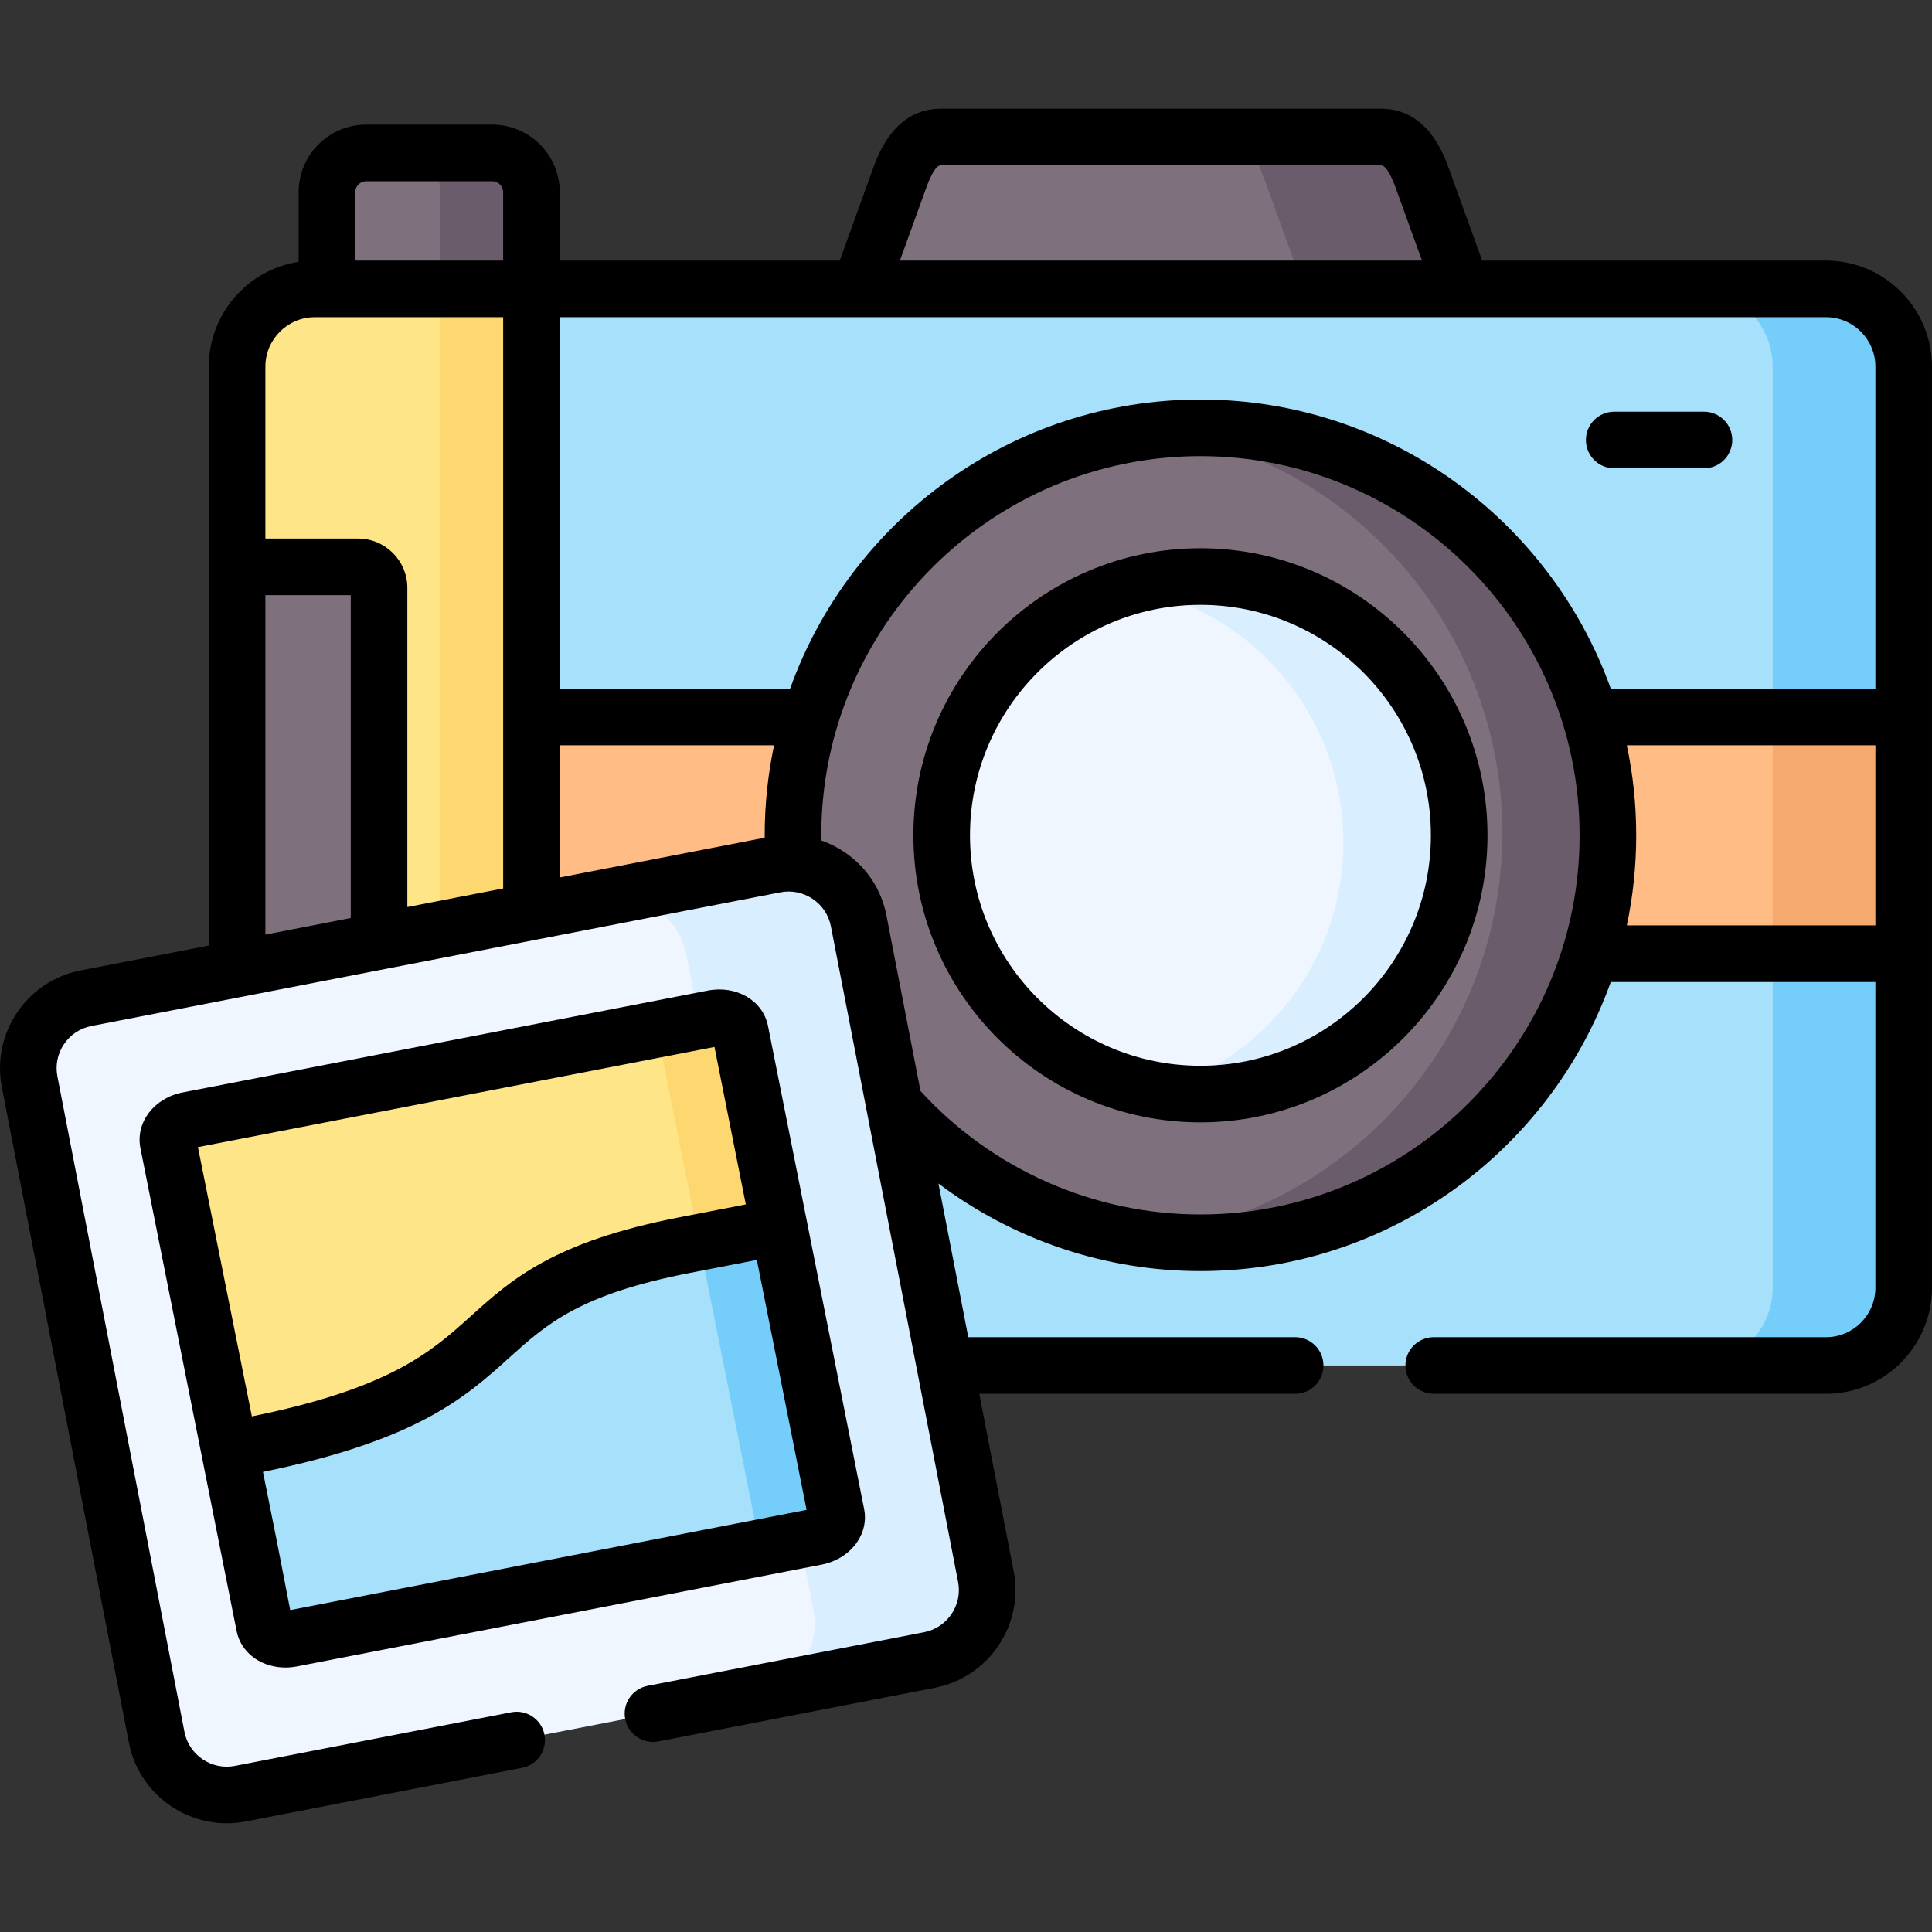
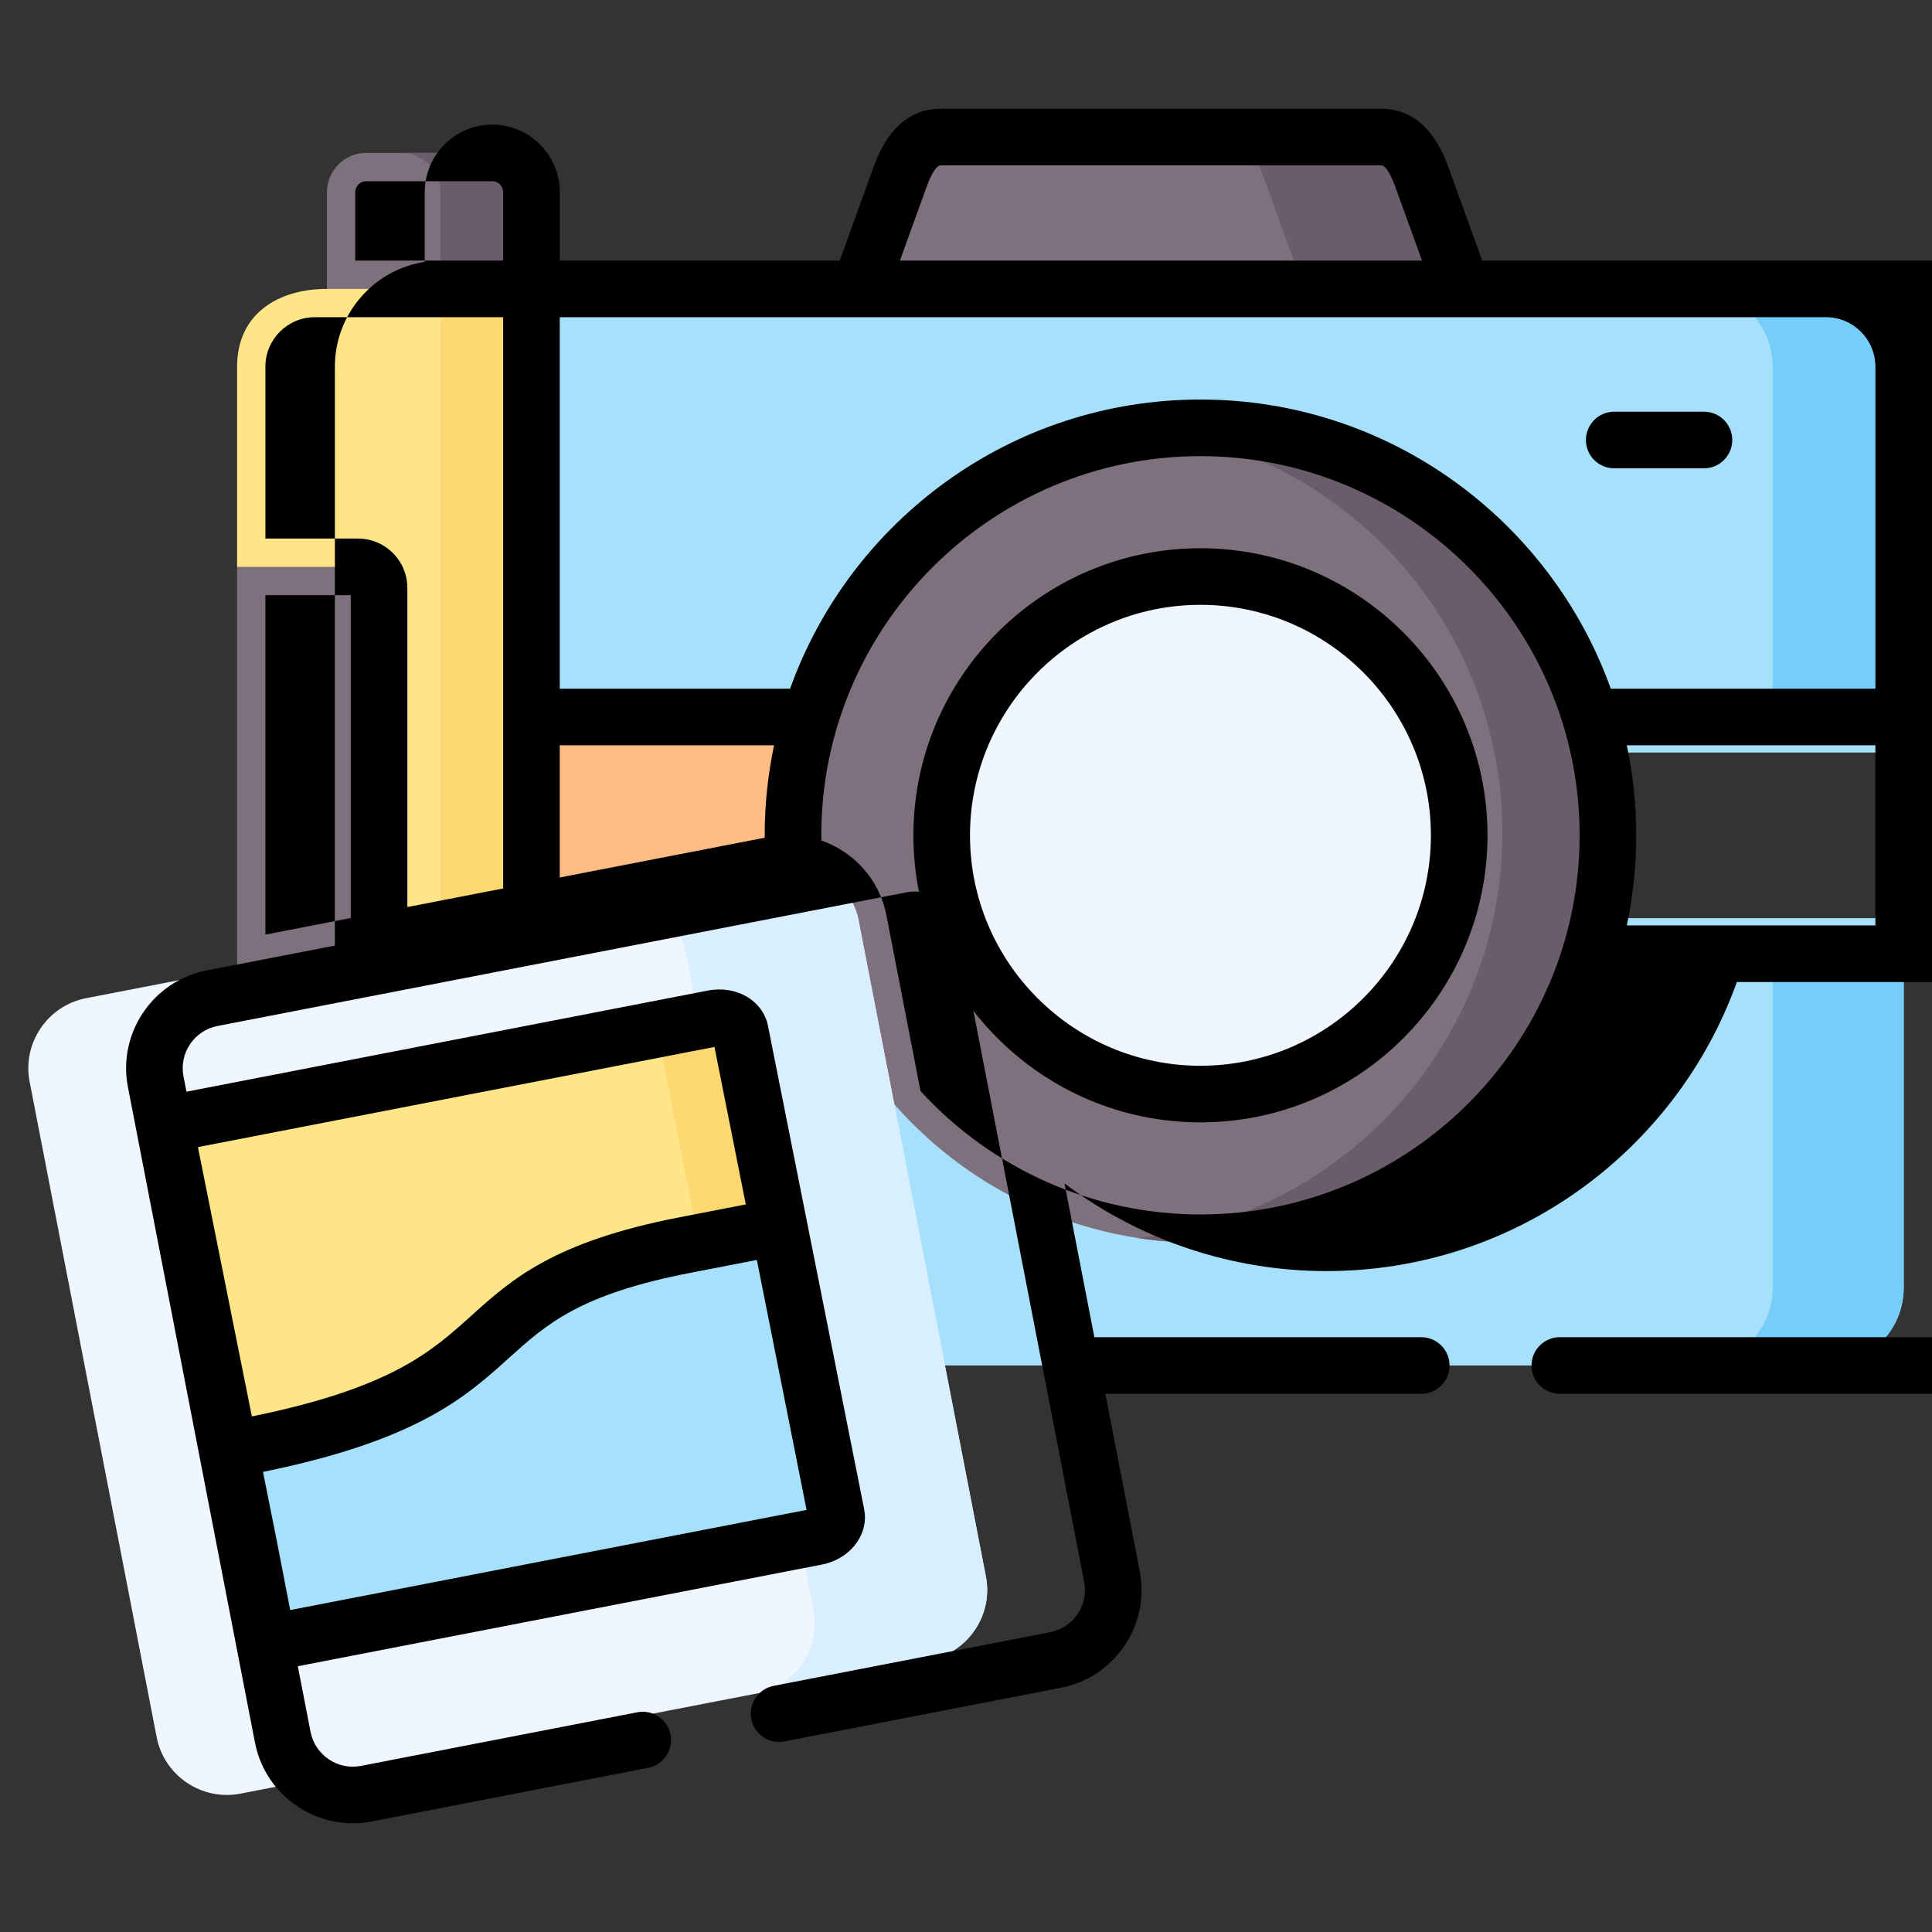
<svg xmlns="http://www.w3.org/2000/svg" id="Capa_1" enable-background="new 0 0 512.003 512.003" height="512" viewBox="0 0 512.003 512.003" width="512">
  <rect x="0" y="0" width="512.003" height="512.003" fill="#333333" stroke="none" />
  <g>
    <g>
      <path clip-rule="evenodd" d="m376.931 47.243c-2.047-5.651-4.93-10.927-10.926-10.927h-116.675c-6.025 0-8.88 5.276-10.926 10.927l-10.609 29.321 82.223 9.428 77.523-9.428z" fill="#7e707d" fill-rule="evenodd" />
    </g>
    <g>
      <path clip-rule="evenodd" d="m387.54 76.563-10.609-29.321c-2.047-5.651-4.93-10.927-10.926-10.927h-41.947c6.025 0 8.908 5.276 10.926 10.927l10.609 29.321z" fill="#6a5c6b" fill-rule="evenodd" />
    </g>
    <g>
      <path clip-rule="evenodd" d="m140.844 85.991v-35.058c0-5.737-4.67-10.408-10.408-10.408h-33.413c-5.708 0-10.379 4.671-10.379 10.408v35.058z" fill="#7e707d" fill-rule="evenodd" />
    </g>
    <g>
      <path clip-rule="evenodd" d="m504.503 199.439v-102.262c0-11.33-9.254-20.614-20.584-20.614h-352.503v122.876z" fill="#a6e0fa" fill-rule="evenodd" />
    </g>
    <g>
      <path clip-rule="evenodd" d="m504.503 341.257v-97.937c-134.491 0-241.277 0-373.086 0v118.551h352.502c11.33 0 20.584-9.284 20.584-20.614z" fill="#a6e0fa" fill-rule="evenodd" />
    </g>
    <g>
      <path clip-rule="evenodd" d="m421.473 190.012c-13.435-44.341-54.604-76.632-103.355-76.632-48.722 0-89.891 32.29-103.326 76.632-3.027 9.918-4.642 20.441-4.642 31.368 0 10.898 1.614 21.421 4.642 31.368 13.435 44.341 54.604 76.603 103.326 76.603 48.751 0 89.92-32.261 103.355-76.603 3.027-9.947 4.642-20.47 4.642-31.368 0-10.927-1.615-21.451-4.642-31.368z" fill="#7e707d" fill-rule="evenodd" />
    </g>
    <g>
      <path clip-rule="evenodd" d="m421.473 252.747c3.027-9.947 4.642-20.47 4.642-31.368 0-10.927-1.614-21.45-4.642-31.368-13.435-44.341-54.604-76.632-103.355-76.632-3.863 0-7.698.202-11.474.605 41.371 6.343 74.986 36.125 86.864 75.363.086.231.144.432.202.663 2.883 9.745 4.44 20.037 4.44 30.705 0 10.927-1.614 21.45-4.642 31.368-.058.231-.115.432-.202.663-12.541 40.478-48.261 70.779-91.679 75.363 5.391.807 10.898 1.24 16.491 1.24 48.751.001 89.92-32.261 103.355-76.602z" fill="#6a5c6b" fill-rule="evenodd" />
    </g>
    <g>
      <path clip-rule="evenodd" d="m504.503 97.177c0-11.33-9.254-20.614-20.584-20.614h-34.74c11.33 0 20.613 9.283 20.613 20.614v19.432 73.403h34.711z" fill="#75cef9" fill-rule="evenodd" />
    </g>
    <g>
      <path clip-rule="evenodd" d="m504.503 341.257v-88.51h-34.711v88.51c0 11.302-9.254 20.585-20.584 20.614h.029 34.682c11.33 0 20.584-9.284 20.584-20.614z" fill="#75cef9" fill-rule="evenodd" />
    </g>
    <g>
      <path clip-rule="evenodd" d="m386.704 221.379c0-11.302-2.739-21.969-7.582-31.368-11.388-22.113-34.423-37.22-61.004-37.22-26.552 0-49.587 15.107-60.975 37.22-4.843 9.399-7.582 20.066-7.582 31.368s2.739 21.969 7.582 31.368c11.388 22.084 34.423 37.191 60.975 37.191 26.581 0 49.616-15.107 61.004-37.191 4.844-9.399 7.582-20.066 7.582-31.368z" fill="#eff6ff" fill-rule="evenodd" />
    </g>
    <g>
-       <path clip-rule="evenodd" d="m386.704 221.379c0-11.302-2.739-21.969-7.582-31.368-11.388-22.113-34.423-37.22-61.004-37.22-6.717 0-13.233.98-19.402 2.797 20.988 3.46 38.776 16.491 48.722 34.424.346.605.663 1.24 1.009 1.845 4.843 9.399 7.553 20.066 7.553 31.368 0 10.581-2.364 20.585-6.631 29.523-.317.605-.605 1.24-.923 1.845-8.505 16.491-23.496 29.09-41.601 34.424 3.661.605 7.438.923 11.272.923 26.581 0 49.616-15.107 61.004-37.191 4.845-9.401 7.583-20.068 7.583-31.37z" fill="#d9eeff" fill-rule="evenodd" />
-     </g>
+       </g>
    <g>
      <path clip-rule="evenodd" d="m214.792 252.747c-3.027-9.947-4.642-20.47-4.642-31.368 0-10.927 1.614-21.45 4.642-31.368h-73.948l-15.712 26.611 15.712 36.125z" fill="#ffbc85" fill-rule="evenodd" />
    </g>
    <g>
-       <path clip-rule="evenodd" d="m504.503 252.747v-62.735h-83.03c3.027 9.918 4.642 20.441 4.642 31.368 0 10.898-1.614 21.421-4.642 31.368h83.03z" fill="#ffbc85" fill-rule="evenodd" />
-     </g>
+       </g>
    <g>
-       <path clip-rule="evenodd" d="m504.503 243.319v-43.88-9.427h-34.711v9.427 43.88 9.428h34.711z" fill="#f5a96c" fill-rule="evenodd" />
-     </g>
+       </g>
    <g>
      <path clip-rule="evenodd" d="m140.844 190.012v-113.449h-54.2c-12.8 0-23.813 6.487-23.813 20.614v53.048l24.188 66.397c1.096 3.027-20.123 60.515-24.188 68.357v56.277c0 11.33 9.254 20.614 20.584 20.614h57.429v-109.123z" fill="#fde588" fill-rule="evenodd" />
    </g>
    <g>
      <path clip-rule="evenodd" d="m100.453 279.415v-123.625c0-3.056-2.508-5.564-5.564-5.564h-32.059v134.754h32.059c3.056 0 5.564-2.509 5.564-5.565z" fill="#7e707d" fill-rule="evenodd" />
    </g>
    <g>
      <path clip-rule="evenodd" d="m140.844 190.012v-104.021-9.428h-9.428-14.674v9.428 275.88h14.674 9.428v-109.124-9.428-43.88z" fill="#fdd76f" fill-rule="evenodd" />
    </g>
    <g>
      <path clip-rule="evenodd" d="m140.844 50.933c0-5.737-4.67-10.408-10.408-10.408h-24.073c5.708 0 10.379 4.671 10.379 10.408v25.63h14.674 9.427v-25.63z" fill="#6a5c6b" fill-rule="evenodd" />
    </g>
    <g>
      <path clip-rule="evenodd" d="m261.266 417.773-33.702-173.704c-1.96-10.206-11.936-16.924-22.112-14.963l-182.666 35.433c-10.206 1.989-16.923 11.936-14.934 22.142l33.673 173.733c1.989 10.177 11.936 16.895 22.141 14.934l182.666-35.433c10.206-1.989 16.923-11.936 14.934-22.142z" fill="#eff6ff" fill-rule="evenodd" />
    </g>
    <g>
      <path clip-rule="evenodd" d="m77.216 434.264 139.104-26.985c3.431-.663 5.852-3.316 5.333-5.881l-10.004-50.252-7.323-36.759-24.967 4.844c-20.93 4.065-32.318 9.399-40.65 15.28-3.546 2.479-6.516 5.045-9.427 7.669-3.315 2.97-6.544 5.968-10.408 8.966-10.552 8.159-25.831 16.116-60.168 22.257l7.352 36.73 4.007 20.672c.492 2.566 3.721 4.122 7.151 3.459z" fill="#a6e0fa" fill-rule="evenodd" />
    </g>
    <g>
      <path clip-rule="evenodd" d="m121.009 361.871c3.863-2.998 7.092-6.026 10.408-8.995 2.912-2.595 5.91-5.189 9.427-7.669 8.332-5.853 19.748-11.186 40.679-15.251l24.938-4.844-10.292-51.78c-.519-2.566-3.719-4.123-7.15-3.46l-48.175 9.341-9.427 1.845-14.674 2.825-53.913 10.467-12.945 2.508c-3.431.663-5.824 3.316-5.334 5.881l16.289 81.389c34.337-6.17 49.617-14.127 60.169-22.257z" fill="#fde588" fill-rule="evenodd" />
    </g>
    <g>
      <path clip-rule="evenodd" d="m206.46 325.112-10.292-51.78c-.519-2.566-3.719-4.123-7.15-3.46l-21.075 4.094c3.402-.634 6.573.923 7.063 3.488l10.321 51.751z" fill="#fdd76f" fill-rule="evenodd" />
    </g>
    <g>
-       <path clip-rule="evenodd" d="m213.783 361.871-7.323-36.759-21.132 4.094 6.487 32.665.836 4.094 7.871 39.527c.49 2.566-1.903 5.218-5.334 5.881l21.132-4.094c3.431-.663 5.852-3.316 5.333-5.881z" fill="#75cef9" fill-rule="evenodd" />
-     </g>
+       </g>
    <g>
      <path clip-rule="evenodd" d="m236.991 292.62-9.427-48.551c-.029-.259-.086-.519-.144-.75-1.932-8.13-8.966-13.896-17.01-14.502-1.643-.115-3.287-.029-4.959.288l-45.666 8.88c6.4-1.24 12.743.98 17.01 5.334 2.479 2.508 4.296 5.737 5.045 9.428 0 .058.029.115.029.173l3.431 17.673 3.719-.721c3.431-.663 6.631.894 7.15 3.46l10.292 51.78 7.323 36.759 7.871 39.527c.519 2.566-1.903 5.218-5.333 5.881l-4.353.836 3.604 18.538c1.96 10.148-4.699 20.066-14.847 22.113l45.609-8.851c10.206-1.989 16.923-11.936 14.934-22.142l-10.84-55.902z" fill="#d9eeff" fill-rule="evenodd" />
    </g>
    <g>
      <path d="m451.571 109.109h-23.784c-4.143 0-7.5 3.357-7.5 7.5s3.357 7.5 7.5 7.5h23.784c4.143 0 7.5-3.357 7.5-7.5s-3.357-7.5-7.5-7.5z" />
      <path d="m318.118 145.291c-41.938 0-76.057 34.133-76.057 76.088 0 41.939 34.119 76.06 76.057 76.06 41.954 0 76.086-34.12 76.086-76.06 0-41.955-34.132-76.088-76.086-76.088zm0 137.147c-33.667 0-61.058-27.392-61.058-61.06 0-33.684 27.391-61.088 61.058-61.088 33.683 0 61.086 27.404 61.086 61.088 0 33.669-27.403 61.06-61.086 61.06z" />
-       <path d="m483.919 69.063h-91.117l-8.82-24.376c-1.422-3.926-5.75-15.872-17.978-15.872h-116.673c-12.229 0-16.556 11.946-17.979 15.875l-8.819 24.373h-74.188v-18.13c0-9.874-8.033-17.907-17.907-17.907h-33.416c-9.858 0-17.878 8.033-17.878 17.907v18.455c-13.466 2.065-23.813 13.74-23.813 27.789v153.41l-33.98 6.591c-14.285 2.784-23.642 16.663-20.861 30.93l33.675 173.745c2.458 12.57 13.548 21.335 25.934 21.335 1.648 0 3.32-.155 4.997-.478l73.256-14.213c4.066-.788 6.723-4.725 5.934-8.791s-4.727-6.726-8.791-5.934l-73.243 14.21c-6.172 1.191-12.163-2.855-13.363-8.995l-33.676-173.741c-1.2-6.157 2.841-12.144 9-13.345l182.657-35.431c2.962-.567 5.987.059 8.52 1.77 2.532 1.711 4.24 4.284 4.811 7.259l33.703 173.71c1.2 6.157-2.841 12.144-9 13.345l-73.285 14.213c-4.066.789-6.723 4.725-5.935 8.791.789 4.066 4.725 6.72 8.791 5.936l73.292-14.216c14.285-2.784 23.643-16.663 20.861-30.932l-9.114-46.974h83.715c4.143 0 7.5-3.357 7.5-7.5s-3.357-7.5-7.5-7.5h-86.625l-7.903-40.734c19.848 14.933 44.172 23.213 69.417 23.213 50.05 0 92.76-31.997 108.757-76.603h70.128v81.01c0 7.231-5.869 13.114-13.084 13.114h-103.961c-4.143 0-7.5 3.357-7.5 7.5s3.357 7.5 7.5 7.5h103.961c15.485 0 28.084-12.612 28.084-28.114v-244.081c0-15.502-12.599-28.114-28.084-28.114zm-238.463-19.266c1.438-3.969 2.741-5.981 3.875-5.981h116.674c1.411 0 2.886 3.253 3.873 5.979l6.973 19.27h-138.367zm-42.805 171.582c0 .21.01.419.011.628l-54.318 10.537v-35.032h56.792c-1.625 7.704-2.485 15.686-2.485 23.867zm-108.507-170.446c0-1.576 1.318-2.907 2.878-2.907h33.414c1.603 0 2.907 1.304 2.907 2.907v18.131h-39.2v-18.131zm-23.813 46.244c0-7.23 5.87-13.113 13.084-13.113h3.229 46.7v151.39l-25.391 4.925v-84.589c0-7.204-5.86-13.064-13.064-13.064h-24.558zm0 60.549h22.623v85.563l-22.623 4.388zm247.787 164.124c-28.239 0-55.155-11.902-74.171-32.715l-9.018-46.48c-1.326-6.903-5.283-12.885-11.141-16.844-1.926-1.301-3.98-2.325-6.114-3.073-.006-.453-.024-.905-.024-1.358 0-55.415 45.07-100.499 100.467-100.499 55.414 0 100.496 45.084 100.496 100.499.001 55.398-45.081 100.47-100.495 100.47zm178.885-76.603h-65.876c1.626-7.704 2.487-15.687 2.487-23.868s-.861-16.163-2.486-23.867h65.875zm0-62.735h-70.125c-15.994-44.622-58.707-76.632-108.76-76.632-50.041 0-92.743 32.01-108.733 76.632h-61.041v-98.449h79.451 159.745 96.379c7.215 0 13.084 5.883 13.084 13.113z" />
+       <path d="m483.919 69.063h-91.117l-8.82-24.376c-1.422-3.926-5.75-15.872-17.978-15.872h-116.673c-12.229 0-16.556 11.946-17.979 15.875l-8.819 24.373h-74.188v-18.13c0-9.874-8.033-17.907-17.907-17.907c-9.858 0-17.878 8.033-17.878 17.907v18.455c-13.466 2.065-23.813 13.74-23.813 27.789v153.41l-33.98 6.591c-14.285 2.784-23.642 16.663-20.861 30.93l33.675 173.745c2.458 12.57 13.548 21.335 25.934 21.335 1.648 0 3.32-.155 4.997-.478l73.256-14.213c4.066-.788 6.723-4.725 5.934-8.791s-4.727-6.726-8.791-5.934l-73.243 14.21c-6.172 1.191-12.163-2.855-13.363-8.995l-33.676-173.741c-1.2-6.157 2.841-12.144 9-13.345l182.657-35.431c2.962-.567 5.987.059 8.52 1.77 2.532 1.711 4.24 4.284 4.811 7.259l33.703 173.71c1.2 6.157-2.841 12.144-9 13.345l-73.285 14.213c-4.066.789-6.723 4.725-5.935 8.791.789 4.066 4.725 6.72 8.791 5.936l73.292-14.216c14.285-2.784 23.643-16.663 20.861-30.932l-9.114-46.974h83.715c4.143 0 7.5-3.357 7.5-7.5s-3.357-7.5-7.5-7.5h-86.625l-7.903-40.734c19.848 14.933 44.172 23.213 69.417 23.213 50.05 0 92.76-31.997 108.757-76.603h70.128v81.01c0 7.231-5.869 13.114-13.084 13.114h-103.961c-4.143 0-7.5 3.357-7.5 7.5s3.357 7.5 7.5 7.5h103.961c15.485 0 28.084-12.612 28.084-28.114v-244.081c0-15.502-12.599-28.114-28.084-28.114zm-238.463-19.266c1.438-3.969 2.741-5.981 3.875-5.981h116.674c1.411 0 2.886 3.253 3.873 5.979l6.973 19.27h-138.367zm-42.805 171.582c0 .21.01.419.011.628l-54.318 10.537v-35.032h56.792c-1.625 7.704-2.485 15.686-2.485 23.867zm-108.507-170.446c0-1.576 1.318-2.907 2.878-2.907h33.414c1.603 0 2.907 1.304 2.907 2.907v18.131h-39.2v-18.131zm-23.813 46.244c0-7.23 5.87-13.113 13.084-13.113h3.229 46.7v151.39l-25.391 4.925v-84.589c0-7.204-5.86-13.064-13.064-13.064h-24.558zm0 60.549h22.623v85.563l-22.623 4.388zm247.787 164.124c-28.239 0-55.155-11.902-74.171-32.715l-9.018-46.48c-1.326-6.903-5.283-12.885-11.141-16.844-1.926-1.301-3.98-2.325-6.114-3.073-.006-.453-.024-.905-.024-1.358 0-55.415 45.07-100.499 100.467-100.499 55.414 0 100.496 45.084 100.496 100.499.001 55.398-45.081 100.47-100.495 100.47zm178.885-76.603h-65.876c1.626-7.704 2.487-15.687 2.487-23.868s-.861-16.163-2.486-23.867h65.875zm0-62.735h-70.125c-15.994-44.622-58.707-76.632-108.76-76.632-50.041 0-92.743 32.01-108.733 76.632h-61.041v-98.449h79.451 159.745 96.379c7.215 0 13.084 5.883 13.084 13.113z" />
      <path d="m227.205 408.583c1.76-2.629 2.4-5.708 1.805-8.649l-25.49-128.089c-1.355-6.699-8.347-10.792-15.929-9.336l-139.129 26.985c-7.612 1.471-12.565 7.907-11.264 14.718l25.502 127.999c.566 2.962 2.316 5.568 4.93 7.34 2.287 1.55 5.099 2.365 8.011 2.365.995 0 2.002-.095 3.004-.289l139.099-26.984c3.943-.762 7.391-2.971 9.461-6.06zm-160.459-33.218-14.292-71.366 136.888-26.55 8.305 41.734-17.551 3.409c-33.475 6.491-44.587 16.516-55.334 26.209-10.411 9.389-21.163 19.079-58.016 26.564zm10.162 51.32-3.494-18.024-3.723-18.591c40.934-8.332 53.75-19.876 65.117-30.129 10.068-9.081 18.763-16.925 48.146-22.622l17.62-3.423 13.182 66.242z" />
    </g>
  </g>
</svg>